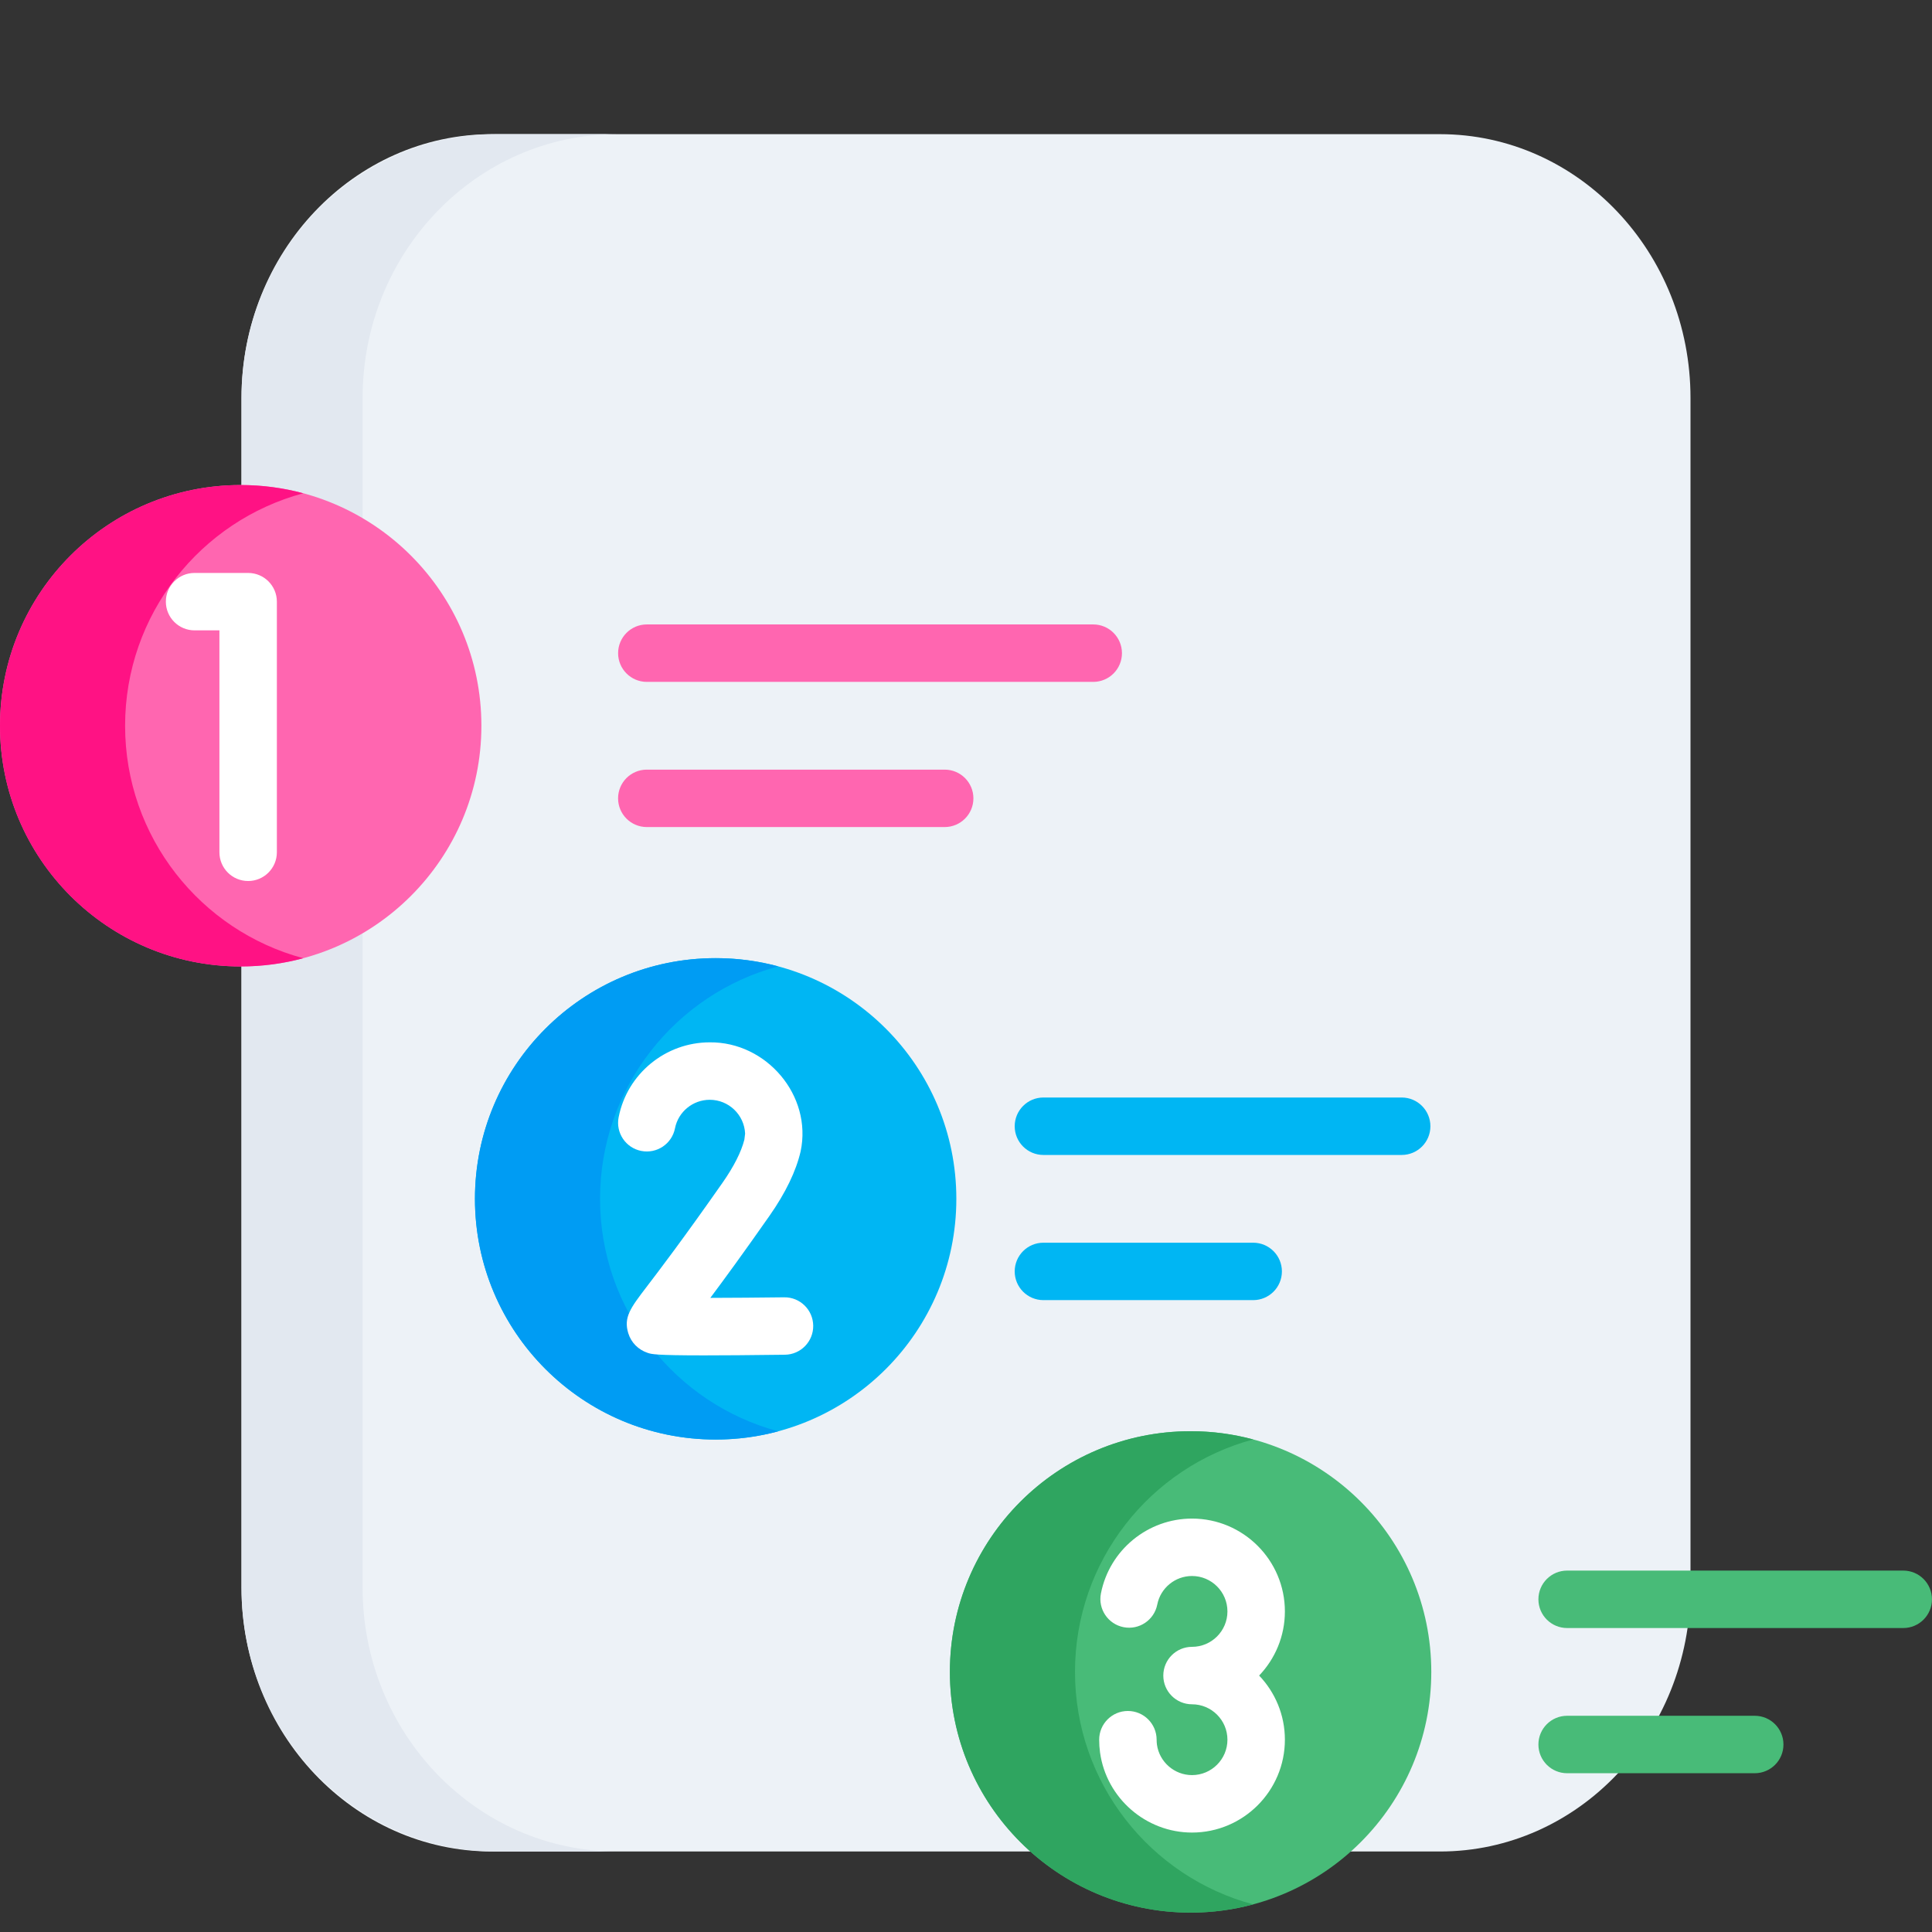
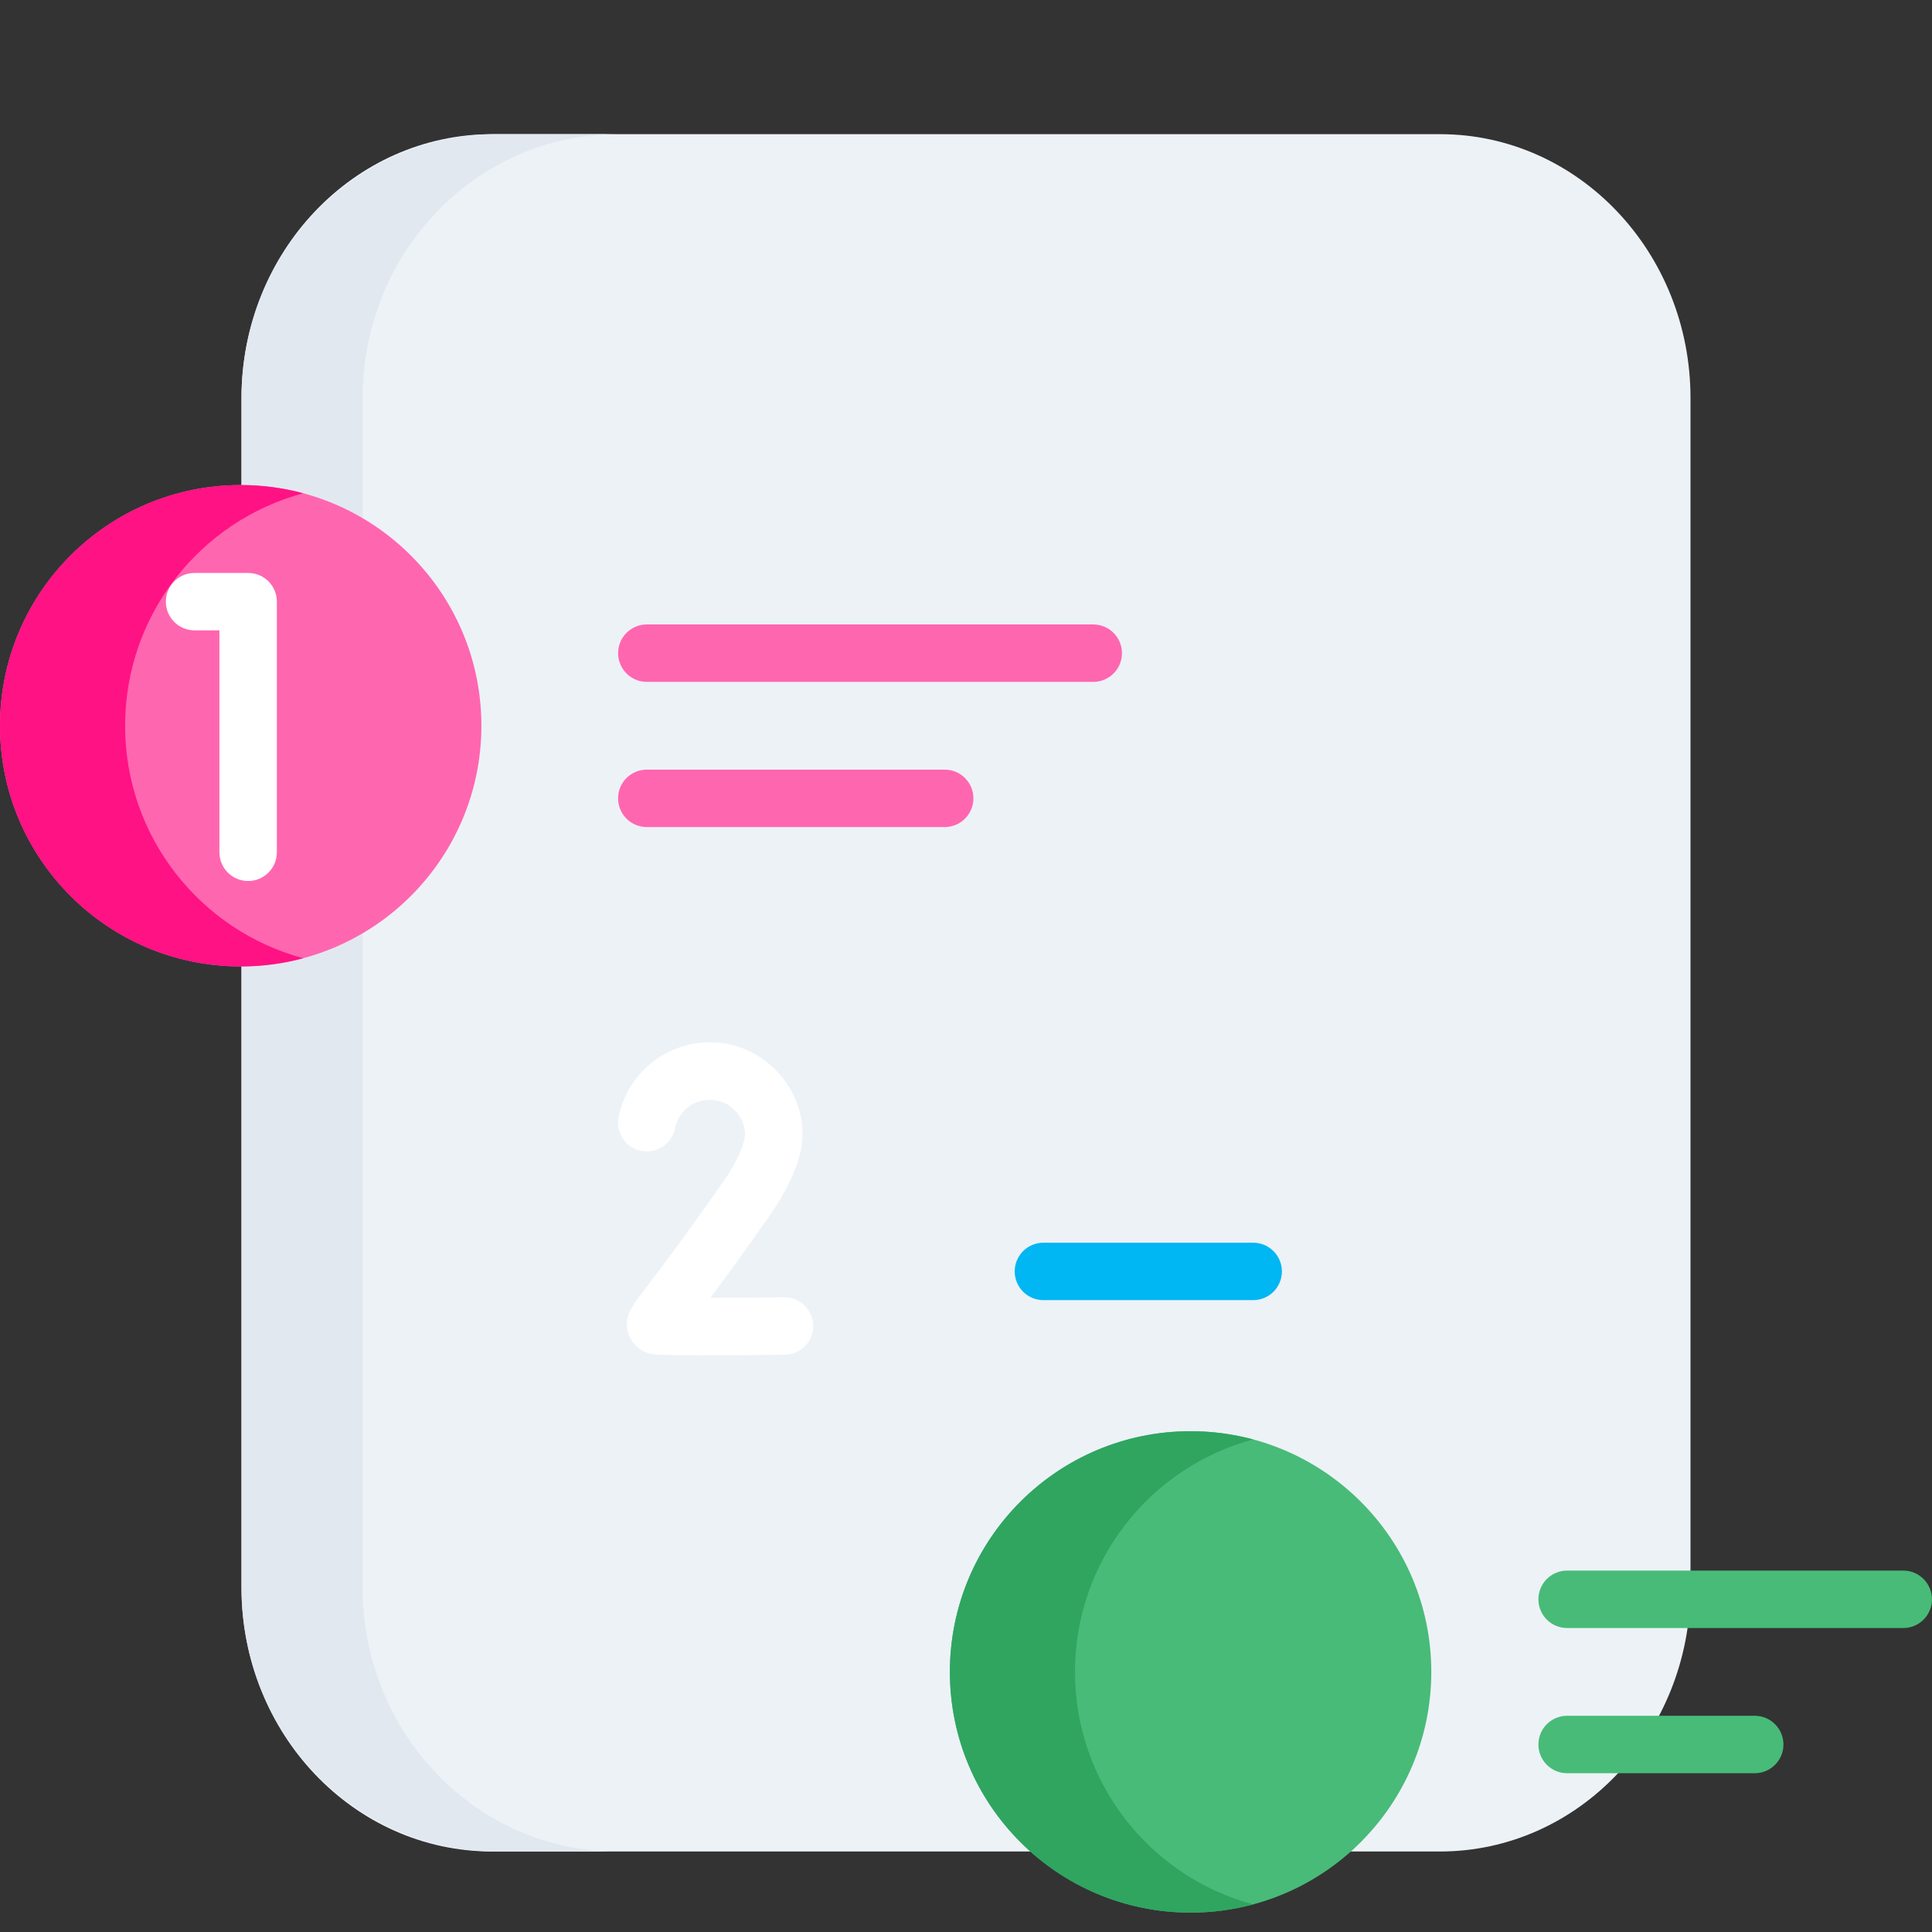
<svg xmlns="http://www.w3.org/2000/svg" width="72" height="72" viewBox="0 0 72 72" fill="none">
  <rect x="0" y="0" width="72" height="72" fill="#333333" stroke="none" />
  <path d="M53.662 69H18.338C13.181 69 9 64.597 9 59.166V14.834C9 9.403 13.181 5 18.338 5H53.662C58.819 5 63 9.403 63 14.834V59.166C63 64.597 58.819 69 53.662 69Z" fill="#EDF2F7" />
  <path d="M23 69H18.489C13.247 69 9 64.598 9 59.165V14.833C9 9.402 13.247 5 18.489 5H23C17.76 5 13.513 9.402 13.513 14.833V59.165C13.513 64.598 17.76 69 23 69Z" fill="#E2E8F0" />
  <path d="M8.97 36.016C13.924 36.016 17.94 32 17.94 27.046C17.94 22.092 13.924 18.076 8.97 18.076C4.016 18.076 0 22.092 0 27.046C0 32 4.016 36.016 8.97 36.016Z" fill="#FF66B0" />
  <path d="M11.302 35.71C10.558 35.91 9.777 36.017 8.97 36.017C4.016 36.017 0 32.001 0 27.047C0 22.092 4.016 18.076 8.97 18.076C9.777 18.076 10.559 18.183 11.302 18.383C7.478 19.408 4.662 22.898 4.662 27.047C4.662 31.195 7.478 34.685 11.302 35.71Z" fill="#FF1284" />
  <path d="M9.247 32.833C8.656 32.833 8.177 32.353 8.177 31.762V23.492H7.251C6.66 23.492 6.181 23.013 6.181 22.422C6.181 21.831 6.66 21.352 7.251 21.352H9.247C9.839 21.352 10.318 21.831 10.318 22.422V31.762C10.318 32.353 9.838 32.833 9.247 32.833Z" fill="white" />
-   <path d="M26.67 53.647C31.624 53.647 35.64 49.631 35.64 44.677C35.64 39.723 31.624 35.707 26.67 35.707C21.716 35.707 17.7 39.723 17.7 44.677C17.7 49.631 21.716 53.647 26.67 53.647Z" fill="#00B6F3" />
-   <path d="M29.002 53.341C28.259 53.541 27.478 53.648 26.671 53.648C21.716 53.648 17.7 49.632 17.7 44.678C17.7 39.723 21.716 35.707 26.671 35.707C27.478 35.707 28.259 35.814 29.002 36.014C25.178 37.039 22.362 40.529 22.362 44.678C22.362 48.826 25.178 52.316 29.002 53.341Z" fill="#009CF3" />
  <path d="M26.233 50.511C24.417 50.511 24.28 50.465 24.138 50.418C23.785 50.3 23.521 50.033 23.414 49.685C23.232 49.092 23.5 48.741 24.087 47.971C24.562 47.35 25.444 46.194 26.924 44.081C27.349 43.473 27.623 42.932 27.74 42.473L27.768 42.247C27.738 41.546 27.158 40.986 26.45 40.986C25.821 40.986 25.276 41.433 25.155 42.048C25.041 42.629 24.478 43.006 23.898 42.892C23.318 42.779 22.94 42.216 23.055 41.636C23.372 40.019 24.8 38.845 26.45 38.845C28.561 38.823 30.277 40.827 29.837 42.908C29.666 43.647 29.276 44.454 28.678 45.308C27.709 46.693 26.99 47.675 26.472 48.368C27.296 48.366 28.288 48.359 29.223 48.347C29.815 48.338 30.299 48.813 30.306 49.404C30.314 49.995 29.841 50.48 29.25 50.487C27.917 50.504 26.945 50.511 26.233 50.511Z" fill="white" />
  <path d="M44.37 71.277C49.324 71.277 53.34 67.261 53.34 62.307C53.34 57.353 49.324 53.337 44.37 53.337C39.415 53.337 35.399 57.353 35.399 62.307C35.399 67.261 39.415 71.277 44.37 71.277Z" fill="#48BB78" />
  <path d="M46.702 70.971C45.959 71.171 45.178 71.278 44.371 71.278C39.417 71.278 35.4 67.262 35.4 62.307C35.4 57.353 39.416 53.337 44.371 53.337C45.178 53.337 45.959 53.444 46.702 53.644C42.878 54.669 40.062 58.159 40.062 62.307C40.062 66.456 42.878 69.946 46.702 70.971Z" fill="#2FA560" />
-   <path d="M44.423 68.294C42.707 68.294 41.233 67.013 40.996 65.315C40.974 65.156 40.963 64.995 40.963 64.834C40.963 64.243 41.442 63.763 42.033 63.763C42.624 63.763 43.104 64.243 43.104 64.834C43.104 64.896 43.108 64.958 43.116 65.019C43.207 65.666 43.769 66.153 44.423 66.153C45.151 66.153 45.743 65.561 45.743 64.834C45.743 64.106 45.151 63.514 44.423 63.514C43.832 63.514 43.353 63.035 43.353 62.444C43.353 61.852 43.832 61.373 44.423 61.373C45.151 61.373 45.743 60.781 45.743 60.053C45.743 59.326 45.151 58.733 44.423 58.733C43.794 58.733 43.249 59.18 43.128 59.796C43.014 60.376 42.452 60.754 41.872 60.64C41.292 60.526 40.914 59.964 41.028 59.384C41.345 57.766 42.773 56.593 44.423 56.593C46.331 56.593 47.884 58.145 47.884 60.053C47.884 60.979 47.518 61.822 46.924 62.443C47.518 63.065 47.884 63.907 47.884 64.833C47.884 66.742 46.331 68.294 44.423 68.294Z" fill="white" />
  <path d="M40.742 25.412H24.105C23.514 25.412 23.035 24.933 23.035 24.342C23.035 23.751 23.514 23.271 24.105 23.271H40.742C41.333 23.271 41.812 23.751 41.812 24.342C41.812 24.933 41.333 25.412 40.742 25.412Z" fill="#FF66B0" />
  <path d="M35.206 30.822H24.105C23.513 30.822 23.034 30.343 23.034 29.752C23.034 29.161 23.513 28.682 24.105 28.682H35.206C35.797 28.682 36.276 29.161 36.276 29.752C36.276 30.343 35.797 30.822 35.206 30.822Z" fill="#FF66B0" />
-   <path d="M52.237 43.042H38.885C38.294 43.042 37.815 42.563 37.815 41.972C37.815 41.38 38.294 40.901 38.885 40.901H52.237C52.828 40.901 53.307 41.381 53.307 41.972C53.307 42.563 52.828 43.042 52.237 43.042Z" fill="#00B6F3" />
  <path d="M46.702 48.452H38.885C38.294 48.452 37.815 47.973 37.815 47.382C37.815 46.791 38.294 46.312 38.885 46.312H46.702C47.293 46.312 47.773 46.791 47.773 47.382C47.773 47.973 47.293 48.452 46.702 48.452Z" fill="#00B6F3" />
  <path d="M70.929 60.672H58.403C57.811 60.672 57.332 60.193 57.332 59.602C57.332 59.01 57.811 58.531 58.403 58.531H70.929C71.52 58.531 71.999 59.011 71.999 59.602C71.999 60.193 71.52 60.672 70.929 60.672Z" fill="#48BB78" />
  <path d="M65.394 66.083H58.403C57.811 66.083 57.332 65.604 57.332 65.013C57.332 64.421 57.811 63.942 58.403 63.942H65.394C65.985 63.942 66.464 64.422 66.464 65.013C66.465 65.604 65.985 66.083 65.394 66.083Z" fill="#48BB78" />
</svg>